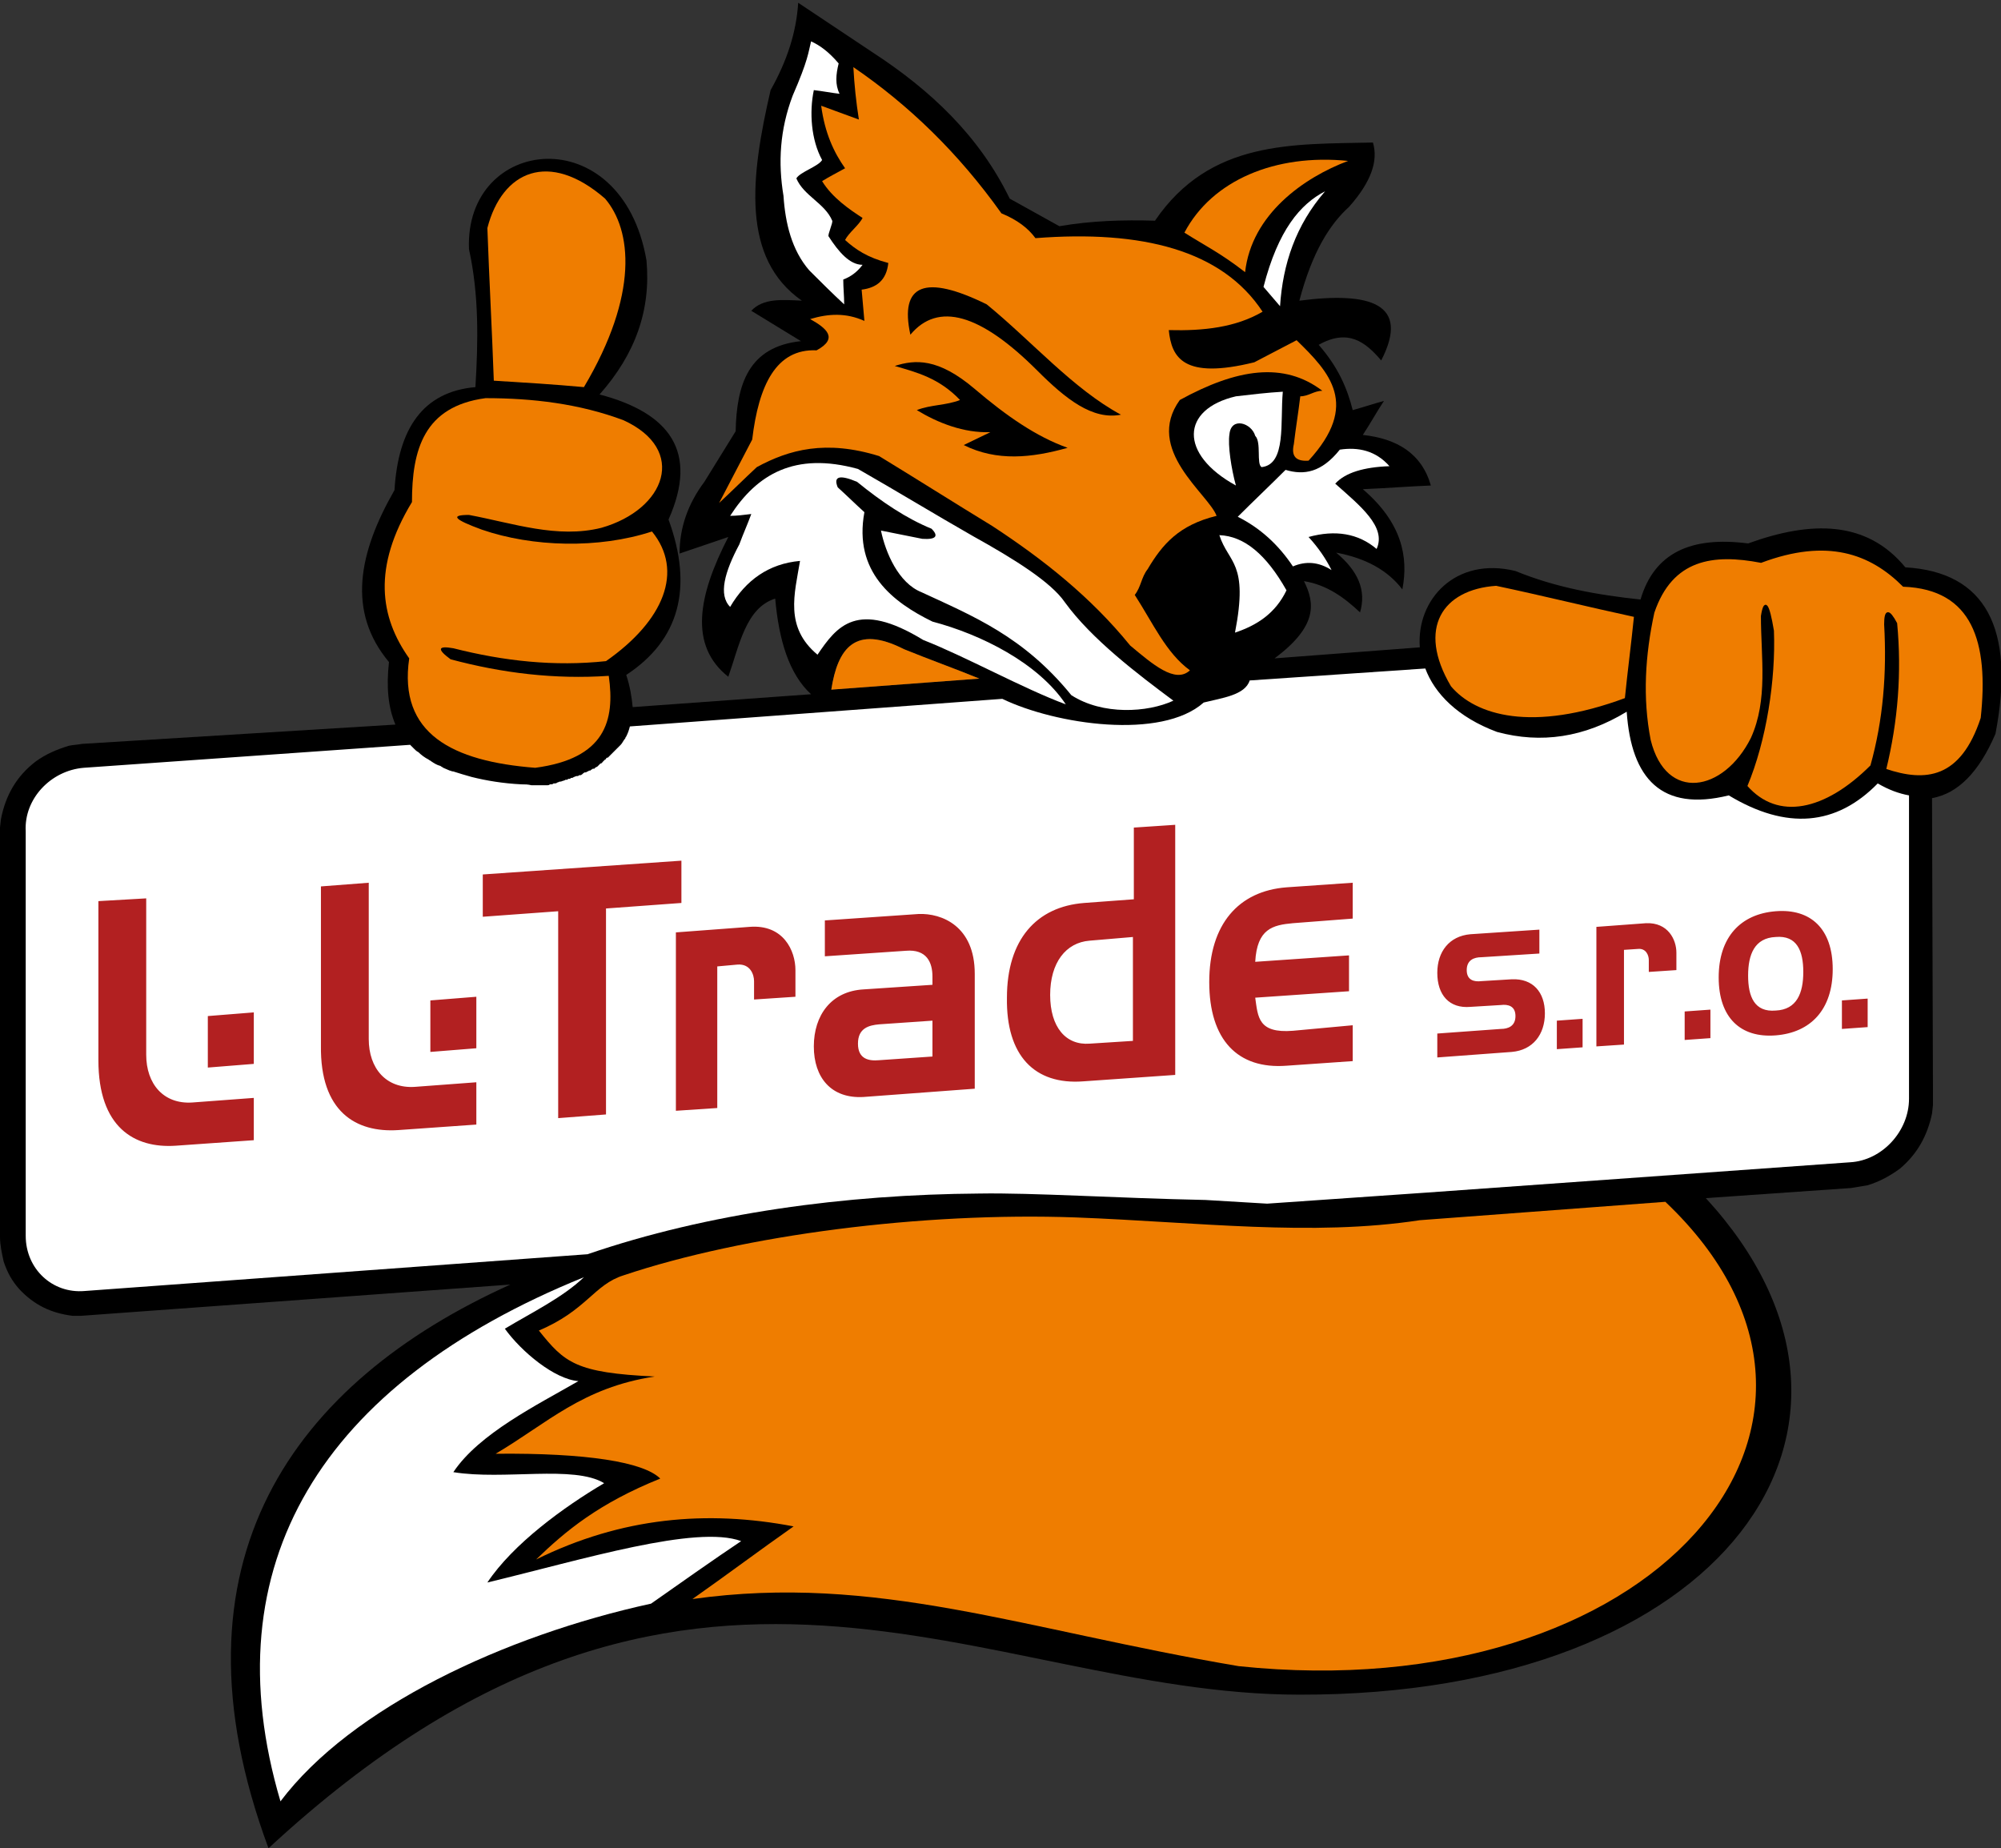
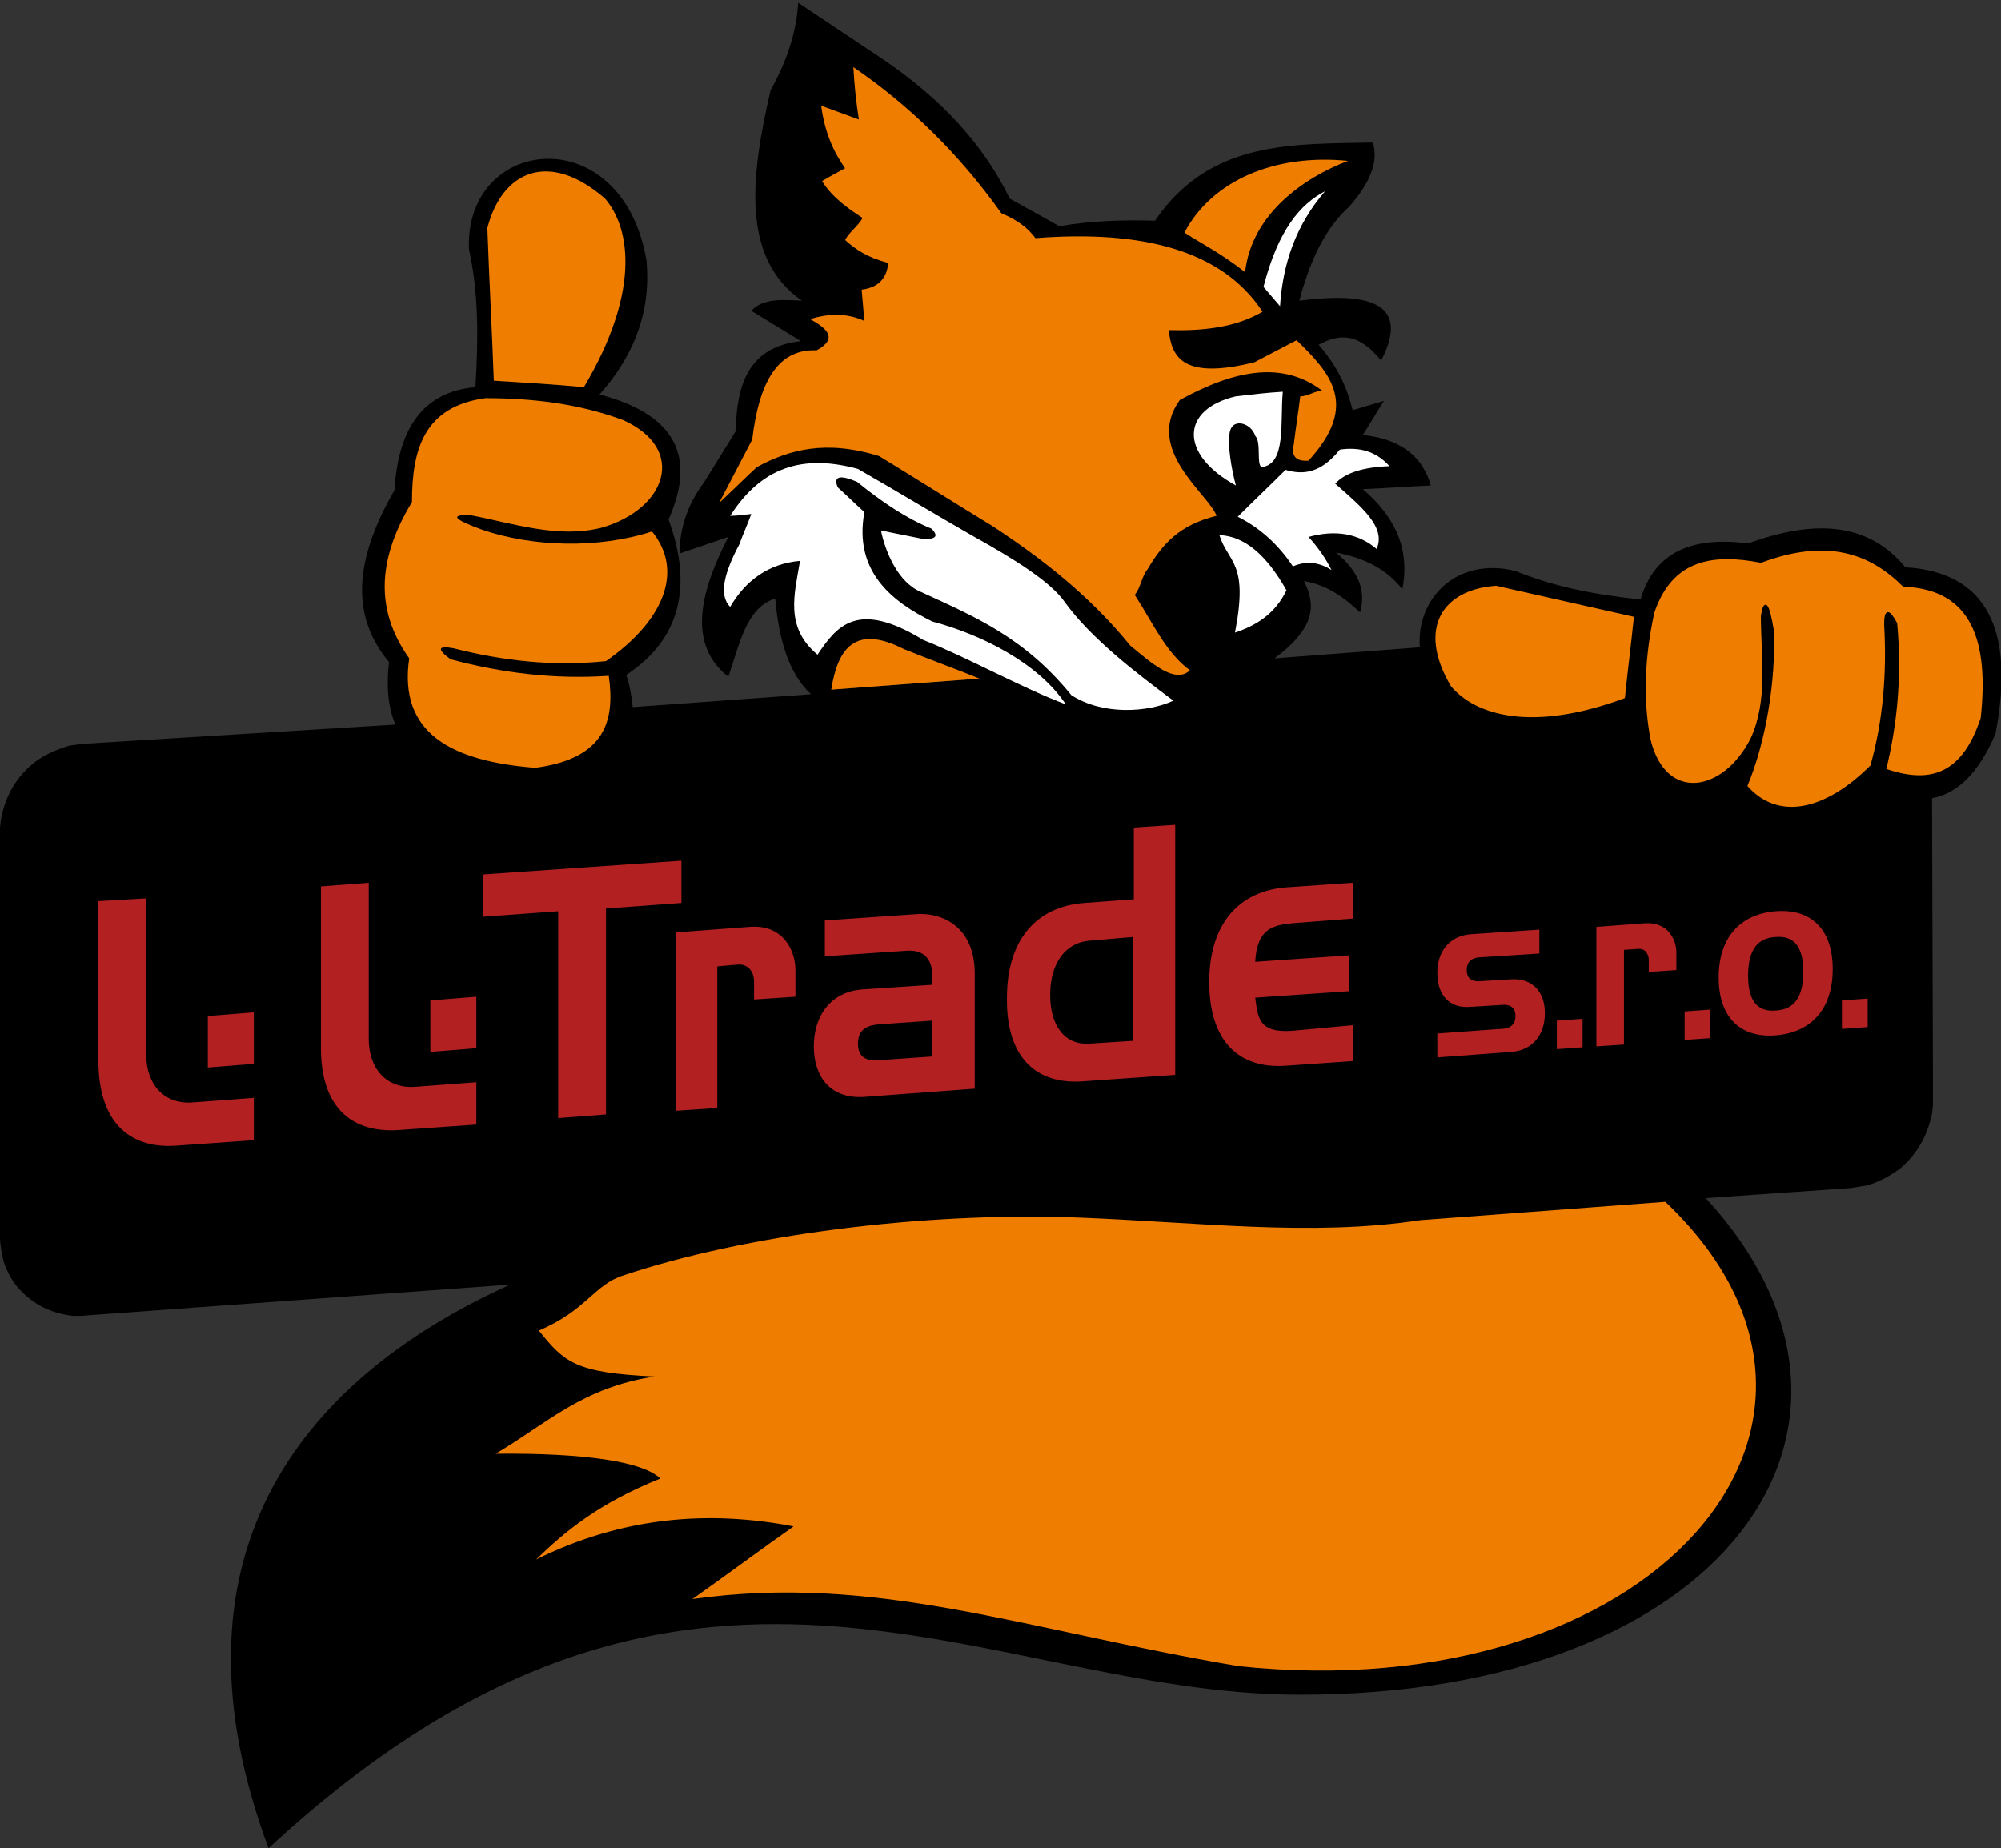
<svg xmlns="http://www.w3.org/2000/svg" version="1.1" id="Vrstva_1" x="0px" y="0px" width="217.6px" height="201px" viewBox="0 0 217.6 201" style="enable-background:new 0 0 217.6 201;" xml:space="preserve">
  <rect x="0" y="0" width="217.6" height="201" fill="#333333" stroke="none" />
  <style type="text/css">
	.st0{fill-rule:evenodd;clip-rule:evenodd;}
	.st1{fill-rule:evenodd;clip-rule:evenodd;fill:#EF7D00;}
	.st2{fill-rule:evenodd;clip-rule:evenodd;fill:#FFFFFF;}
	.st3{fill:none;stroke:#000000;stroke-width:0.216;stroke-miterlimit:10;}
	.st4{fill-rule:evenodd;clip-rule:evenodd;fill:#B22021;}
</style>
  <g>
    <path class="st0" d="M106.5,73.8L90.4,75c0.7-4.5,2.6-7.1,7.9-4.4C101,71.7,103.8,72.7,106.5,73.8 M154.4,70.4l-15.8,1.2   c4.7-3.5,4.4-6,3.2-8.4c2.5,0.4,4.4,1.8,6.1,3.4c0.7-2.4-0.2-4.5-2.6-6.5c3.2,0.6,5.6,1.9,7.2,4c0.7-3.6-0.1-7.3-4.3-10.9   c2.5-0.1,4.9-0.3,7.4-0.4c-1-3.5-3.7-5.1-7.4-5.5c0.8-1.2,1.5-2.5,2.3-3.7c-1.1,0.3-2.3,0.7-3.4,1c-0.6-2.4-1.6-4.7-3.7-7.1   c3.2-1.8,5.1-0.3,6.8,1.7c3.2-6.2-1.2-7.5-8.9-6.5c1.4-5.3,3.3-8.3,5.4-10.2c2.4-2.7,3.2-5,2.6-7c-8.7,0.2-17.7-0.3-23.7,8.5   c-3.5-0.1-6.9,0-10.4,0.6c-1.8-1-3.6-2-5.4-3c-3.3-6.8-8.6-11.8-14.9-15.9c-2.7-1.8-5.4-3.6-8.1-5.4c-0.2,3.2-1.2,6.3-3,9.5   c-2.2,9.5-3.2,18.3,3.4,22.9c-2.1-0.1-4.2-0.3-5.5,1.1c1.8,1.1,3.6,2.2,5.4,3.3c-5.7,0.6-7,4.7-7.1,9.8c-1.1,1.8-2.3,3.7-3.4,5.5   c-1.8,2.4-2.7,5-2.7,7.8c1.8-0.6,3.5-1.2,5.3-1.8c-3.3,6.4-4.3,11.8,0,15.2c1.2-3.4,1.9-7.5,5.1-8.5c0.4,4.5,1.5,8.2,3.9,10.4   l-19.4,1.4c-0.1-1.1-0.3-2.3-0.7-3.5c5.8-3.8,7.3-9.5,4.6-16.9c3.3-7.4,0.1-11.6-7.5-13.6c3.9-4.4,5.6-9.2,5.1-14.6   c-2.7-15.5-19.8-13.5-19.3-1.2c1.1,5,1,10,0.7,15c-5.7,0.5-8.4,4.5-8.8,11.2c-3.9,6.8-5.2,13.2-0.6,18.7c-0.3,2.7-0.1,4.9,0.7,6.8   L8.9,80.9C8.4,81,8,81,7.5,81.1C6.2,81.5,5,82,3.9,82.8c-2.1,1.6-3.3,3.7-3.8,6.3L0,90l0,44.5c0,0.9,0.2,1.8,0.4,2.7   c0.4,1.2,0.9,2.1,1.7,3c1.6,1.7,3.4,2.6,5.8,2.9l0.9,0l46.7-3.4C32,150.3,17.6,169.8,29.2,201c45.7-42.3,77.7-16.7,112.1-16.7   c46.2,0.1,67-29.2,44.2-54l15.8-1.1c0.6-0.1,1.2-0.2,1.8-0.3c1.3-0.4,2.4-1,3.5-1.8c1.9-1.6,3-3.6,3.5-6l0.1-0.9l0-2l-0.1-31.4   c2.8-0.5,5.1-2.8,6.9-7c2.2-11.5-1.1-17.6-9.8-18.1c-4.2-5.1-10.2-5.1-17.1-2.6c-6.2-0.8-10.2,1-11.7,6.1   c-4.7-0.5-9.2-1.3-13.6-3.1C158.3,60.5,154,65.2,154.4,70.4z" />
    <path class="st1" d="M92.8,7.3c6,4.1,11.4,9.3,16.1,15.9c1.7,0.7,2.9,1.6,3.7,2.7c11.6-0.9,20.3,1.3,24.7,8   c-2.9,1.7-6.4,2.1-10.2,2c0.3,3,1.6,5.4,9.3,3.5c1.5-0.8,3.1-1.6,4.6-2.4c3.6,3.5,6.9,7,1.3,13.1c-1.4,0.1-1.9-0.5-1.6-1.8   c0.2-1.7,0.5-3.5,0.7-5.2c0.9,0,1.5-0.6,2.4-0.6c-4.2-3.2-9.3-2.4-15.5,1c-3.9,5.4,3.1,10.2,4,12.6c-4.1,1-5.9,3.1-7.5,5.8   c-0.7,0.9-0.7,1.9-1.4,2.8c2,3.1,3.4,6.3,6,8.2c-1.6,1.5-4.1-0.7-6.5-2.7c-4.3-5.3-9.5-9.4-15-13c-4.1-2.5-8.2-5.1-12.3-7.6   c-5.8-1.8-9.8-0.7-13.3,1.2c-1.4,1.3-2.7,2.6-4.1,3.9c1.2-2.3,2.4-4.6,3.6-6.9c0.7-5.9,2.6-9.9,7-9.7c2.4-1.3,1.1-2.4-0.7-3.4   c2-0.6,3.9-0.7,5.9,0.2c-0.1-1.1-0.2-2.3-0.3-3.4c1.6-0.2,2.7-1,2.9-2.9c-2.3-0.6-3.6-1.5-4.7-2.5c0.4-0.8,1.5-1.6,1.9-2.4   c-1.4-0.9-3.3-2.2-4.4-4c0.8-0.5,1.6-0.9,2.5-1.4c-1.2-1.7-2.2-3.8-2.6-6.8c1.4,0.5,2.7,1,4.1,1.5C93.1,11.1,92.9,9.2,92.8,7.3" />
-     <path class="st2" d="M88.2,4.5c0.9,0.4,1.9,1.1,3,2.4c-0.3,1.2-0.4,2.3,0.1,3.3c-0.9-0.1-1.9-0.3-2.8-0.4c-0.5,2.4-0.3,5.4,0.9,7.6   c-0.4,0.7-2.4,1.3-2.8,2c0.8,1.9,3.1,2.7,3.9,4.6c0.1,0.2-0.5,1.5-0.4,1.7c1.1,1.7,2.3,3.1,3.7,3.1c-0.6,0.8-1.3,1.3-2.1,1.6   c0,0.9,0.1,1.8,0.1,2.7c-1.3-1.2-2.6-2.5-3.8-3.7c-1.9-2.2-2.6-5.1-2.8-8.1c-0.6-3.6-0.4-7.2,1-10.9C87.9,6.5,87.9,5.7,88.2,4.5" />
    <path class="st1" d="M128.8,25.3c2.2,1.4,3.9,2.2,6.6,4.3c0.7-6.3,6.4-10.3,11.2-12.1C138.7,16.7,131.8,19.6,128.8,25.3" />
    <path class="st2" d="M79.4,56.1c2.9-4.5,7-7,13.9-5.1c4.2,2.4,8.3,4.9,12.5,7.3c4.5,2.5,8.5,5,10,7.2c2.9,4,7.9,7.8,11.8,10.7   c-2.8,1.3-7.7,1.6-11.1-0.6c-5.2-6.4-10.7-8.6-16.3-11.2c-2.5-1-3.9-4.3-4.4-6.7c1.5,0.3,3,0.6,4.5,0.9c1.5,0.1,1.8-0.3,1-1.1   c-2.7-1.1-5.4-2.9-8.1-5.1c-1.9-0.8-2.6-0.6-2.1,0.6c1,0.9,1.9,1.8,2.9,2.7c-1.2,6.5,3.1,9.8,7.4,11.9c5.3,1.4,11.5,4.5,14.5,9   c-4.6-1.7-10.9-5.2-15.5-7c-7.2-4.4-9.4-1.5-11.5,1.6c-3.6-3-2.5-6.6-1.9-10.2c-3.4,0.3-5.9,2.1-7.6,5c-1.3-1.3-0.6-3.8,1-6.8   c0.4-1.1,0.9-2.2,1.3-3.3C80.9,56,80.1,56.1,79.4,56.1" />
    <path class="st2" d="M134.6,56.2c1.7-1.7,3.5-3.4,5.2-5.1c2,0.6,3.9,0.3,5.9-2.2c2-0.3,3.9,0.1,5.4,1.8c-2.8,0.1-4.8,0.7-5.9,1.9   c2.7,2.4,5.6,4.7,4.5,7.1c-2-1.7-4.5-2.1-7.4-1.3c1.1,1.2,1.9,2.4,2.5,3.6c-1.4-0.9-2.8-1-4.2-0.4C139,59.2,137,57.4,134.6,56.2" />
    <path class="st2" d="M134.4,52.8c-6.2-3.4-6-8.3,0-9.7c1.7-0.2,3.4-0.4,5.1-0.5c-0.3,3.3,0.4,7.9-2.3,8.2c-0.6-0.3,0-2.7-0.7-3.4   c-0.4-1.4-2.6-2.1-2.8-0.2C133.5,48.4,133.9,51,134.4,52.8" />
    <path class="st2" d="M137.4,31.2c1.6-6.2,4-9,6.7-10.4c-3.2,3.7-4.6,7.9-4.9,12.5C138.6,32.6,138,31.9,137.4,31.2" />
    <path class="st2" d="M132.6,58.2c2.7,0.1,5.1,2.1,7.3,6c-1.2,2.5-3.2,3.8-5.6,4.6C135.8,61.1,133.6,61.3,132.6,58.2" />
-     <path class="st0" d="M97.3,39.8c2.2-0.7,4.7-0.9,8.7,2.5c3.4,2.9,6.7,5.2,10.1,6.4c-3.9,1.1-7.7,1.5-11.3-0.3   c1-0.5,1.9-0.9,2.9-1.4c-2.9,0.1-5.7-1-8-2.4c1.5-0.6,3.2-0.5,4.7-1.1C102.1,41.1,99.7,40.5,97.3,39.8 M99,36.4   c-1.2-5.5,1.6-6.6,8.3-3.3c4.9,4,9.4,9.2,14.6,12c-3.1,0.6-6-1.7-9.1-4.8C106.6,34.1,102,32.8,99,36.4z" />
    <path class="st1" d="M67.8,45.7c7,3.2,4.6,9.7-2.4,11.7c-4.8,1.2-9.6-0.5-14.4-1.4c-2.1,0-1.6,0.5,1.4,1.6   c5.5,1.9,12.7,2.1,18.5,0.2c3.5,4.3,1.3,9.7-5,14.1c-5.6,0.6-11.1,0-16.6-1.4c-1.7-0.3-1.8,0.1-0.3,1.2c5.6,1.5,11.3,2.2,17.2,1.8   c0.7,4.9-0.4,9-8,10c-9-0.7-14.9-3.7-13.7-11.9c-3.2-4.5-4-9.9,0.3-17c0-5.7,1.3-10.4,8-11.3C57.9,43.3,63,43.9,67.8,45.7" />
    <path class="st1" d="M53.7,41.4c3.3,0.2,6.5,0.4,9.8,0.7C69.5,32,68.7,25,65.8,21.6c-6.1-5.3-11.2-3-12.8,3.2   C53.2,30.4,53.5,35.8,53.7,41.4" />
-     <path class="st2" d="M80.6,167.6c-2.7,1.8-7.1,4.9-9.8,6.8c-16,3.5-32.6,11.3-40.3,21.5c-7.6-25.7,4.4-45.4,33-57   c-2.3,2.2-5.6,3.8-8.6,5.6c1.8,2.5,5.4,5.5,8,5.7c-4.5,2.6-10.8,5.7-13.6,9.9c5.5,0.9,13.1-0.8,16.4,1.2   c-4.4,2.6-9.9,6.6-12.7,10.8C63.4,169.6,75.7,165.8,80.6,167.6" />
    <path class="st1" d="M181.1,130.7c25.5,24.2-1.5,55.2-46.4,50.5c-23.6-4-39.4-10.1-59.4-7.3c3.7-2.6,7.3-5.3,11-7.9   c-9.4-1.8-18.7-1-28,3.6c3.2-3.1,6.8-6.1,13.5-8.8c-1.8-1.8-8-2.8-17.9-2.7c5.6-3.3,9.4-7.2,17.3-8.4c-8.6-0.4-9.8-1.5-12.6-5   c5.2-2.2,6-5,9.2-6c13.1-4.4,32.5-6.9,49.2-6.3c13.2,0.5,25.6,2.1,37.4,0.3l0,0" />
    <path class="st1" d="M179.4,80.5c1.7,6.9,8.1,5.8,11.1-0.2c1.9-4.2,1.1-8.8,1.1-13.3c0.3-1.9,0.7-1.4,1.2,1.6   c0.2,5.3-0.8,11.9-2.9,16.9c3.4,3.9,8.6,2.8,13.6-2.2c1.4-5,1.8-10.1,1.5-15.4c0-1.6,0.4-1.6,1.2-0.1c0.5,5.3,0.1,10.6-1.2,15.9   c4.4,1.5,8.3,1.1,10.5-5.6c0.9-8.3-0.9-14.1-8.5-14.4c-3.6-3.6-8.3-5.3-15.5-2.6c-5.2-1-9.7-0.4-11.7,5.5   C178.8,71.2,178.5,75.9,179.4,80.5z" />
    <path class="st3" d="M179.4,80.5c1.7,6.9,8.1,5.8,11.1-0.2c1.9-4.2,1.1-8.8,1.1-13.3c0.3-1.9,0.7-1.4,1.2,1.6   c0.2,5.3-0.8,11.9-2.9,16.9c3.4,3.9,8.6,2.8,13.6-2.2c1.4-5,1.8-10.1,1.5-15.4c0-1.6,0.4-1.6,1.2-0.1c0.5,5.3,0.1,10.6-1.2,15.9   c4.4,1.5,8.3,1.1,10.5-5.6c0.9-8.3-0.9-14.1-8.5-14.4c-3.6-3.6-8.3-5.3-15.5-2.6c-5.2-1-9.7-0.4-11.7,5.5   C178.8,71.2,178.5,75.9,179.4,80.5z" />
    <path class="st1" d="M177.8,67c-0.3,3-0.7,6-1,9c-10.2,3.8-16.4,1.9-19.1-1.3c-3.8-6.4-0.9-10.7,5-11.1   C167.9,64.7,172.7,65.9,177.8,67z" />
-     <path class="st3" d="M177.8,67c-0.3,3-0.7,6-1,9c-10.2,3.8-16.4,1.9-19.1-1.3c-3.8-6.4-0.9-10.7,5-11.1   C167.9,64.7,172.7,65.9,177.8,67z" />
-     <path class="st2" d="M60.3,85.4c0,0,0.1,0,0.1,0 M9.1,83.5L44.6,81c0.1,0.1,0.1,0.1,0.2,0.2c0,0,0,0,0,0c0.1,0.1,0.1,0.1,0.2,0.2   c0,0,0,0,0,0c0.2,0.2,0.3,0.3,0.5,0.4c0,0,0,0,0,0c0.3,0.3,0.7,0.6,1.1,0.8c0,0,0,0,0,0c0.1,0.1,0.2,0.1,0.3,0.2c0,0,0,0,0,0   c0.3,0.2,0.6,0.4,1,0.5c0,0,0,0,0,0c0.1,0.1,0.2,0.1,0.3,0.2c0,0,0,0,0,0c0.2,0.1,0.5,0.2,0.7,0.3c0,0,0,0,0,0   c0.1,0,0.2,0.1,0.4,0.1c0,0,0,0,0,0c0.6,0.2,1.3,0.4,2,0.6c0,0,0,0,0,0c1.6,0.4,3.4,0.7,5.4,0.8c0,0,0,0,0,0c0.4,0,0.7,0,1.1,0.1   c0,0,0,0,0,0c0.2,0,0.3,0,0.5,0c0,0,0.1,0,0.1,0c0.2,0,0.3,0,0.5,0c0,0,0,0,0.1,0c0.2,0,0.4,0,0.5,0c0.1,0,0.2,0,0.3-0.1   c0,0,0.1,0,0.1,0c0.1,0,0.2,0,0.3-0.1c0,0,0.1,0,0.1,0c0.1,0,0.2,0,0.3-0.1c0,0,0,0,0,0c0.1,0,0.2-0.1,0.3-0.1c0,0,0.1,0,0.1,0   c0.2-0.1,0.4-0.1,0.5-0.2c0,0,0.1,0,0.1,0c0.1,0,0.1,0,0.2-0.1c0,0,0.1,0,0.1,0c0.1,0,0.1,0,0.2-0.1c0,0,0.1,0,0.1,0   c0.1,0,0.2-0.1,0.2-0.1c0,0,0,0,0,0c0.1,0,0.2-0.1,0.3-0.1c0,0,0,0,0.1,0c0.1,0,0.2-0.1,0.2-0.1c0,0,0,0,0.1,0c0.1,0,0.1,0,0.2-0.1   c0,0,0.1,0,0.1-0.1c0.1,0,0.1-0.1,0.2-0.1c0,0,0,0,0.1,0c0.1,0,0.1-0.1,0.2-0.1c0,0,0,0,0,0c0,0,0,0,0,0c0,0,0,0,0,0   c0.1,0,0.1-0.1,0.2-0.1c0,0,0,0,0.1,0c0,0,0.1-0.1,0.1-0.1c0.1,0,0.1-0.1,0.2-0.1c0,0,0.1,0,0.1,0c0,0,0.1,0,0.1-0.1   c0.1,0,0.1-0.1,0.2-0.1c0,0,0.1,0,0.1-0.1c0,0,0.1,0,0.1-0.1c0,0,0.1,0,0.1-0.1c0.1,0,0.1-0.1,0.2-0.1c0,0,0.1,0,0.1-0.1   c0,0,0.1-0.1,0.1-0.1c0,0,0.1-0.1,0.1-0.1c0,0,0.1-0.1,0.1-0.1c0,0,0.1,0,0.1-0.1c0,0,0.1-0.1,0.1-0.1c0,0,0,0,0.1,0   c0,0,0.1-0.1,0.1-0.1c0,0,0,0,0.1-0.1c0,0,0.1-0.1,0.1-0.1c0,0,0,0,0.1-0.1c0,0,0.1-0.1,0.1-0.1c0,0,0.1-0.1,0.1-0.1   c0,0,0.1-0.1,0.1-0.1c0,0,0.1-0.1,0.1-0.1c0,0,0,0,0.1-0.1c0.1-0.1,0.1-0.1,0.2-0.2c0,0,0,0,0,0c0.1-0.1,0.2-0.2,0.3-0.3   c0,0,0,0,0,0c0.2-0.2,0.3-0.5,0.5-0.7c0,0,0,0,0,0c0-0.1,0.1-0.2,0.1-0.2c0,0,0,0,0,0c0.2-0.4,0.3-0.7,0.4-1.1l40.5-3   c5.8,2.8,17.3,4.5,21.9,0.4c2-0.5,4.5-0.8,5-2.4l19.1-1.3c1,2.7,3.5,5.3,7.8,6.9c4.8,1.3,9.5,0.6,14.1-2.2   c0.5,7.3,3.8,10.9,11.1,9.1c6.3,3.8,11.7,3.3,16.2-1.3c1.2,0.7,2.3,1.1,3.4,1.3v30.7v2.3c0,3.5-2.9,6.7-6.4,6.9l-46.1,3.3   l-17.3,1.2l-6.7-0.4c-9.7-0.2-18.8-0.8-24.6-0.7c-14.5,0.1-29.5,2.1-42.6,6.6l-54.7,4c-3.5,0.3-6.4-2.4-6.4-6v-44   C2.6,86.9,5.5,83.8,9.1,83.5z" />
+     <path class="st3" d="M177.8,67c-0.3,3-0.7,6-1,9c-10.2,3.8-16.4,1.9-19.1-1.3c-3.8-6.4-0.9-10.7,5-11.1   z" />
    <path class="st4" d="M200.3,111.9l2.8-0.2v-3.1l-2.8,0.2 M186.9,106.3c0,4.4,2.4,6.6,6.2,6.3c3.8-0.3,6.2-2.8,6.2-7.2   c0-4.4-2.4-6.6-6.2-6.3C189.3,99.4,186.9,101.9,186.9,106.3z M193.1,101.9c2.3-0.2,3,1.5,3,3.8c0,2.3-0.7,4.1-3,4.2   c-2.3,0.2-3-1.5-3-3.8C190.1,103.8,190.8,102,193.1,101.9z M183.2,113.1l2.8-0.2v-3.1l-2.8,0.2V113.1z M176.6,103.3l1.5-0.1   c0.9-0.1,1.2,0.7,1.2,1.2v1.3l3-0.2v-1.9c0-1.4-0.9-3.3-3.3-3.2l-5.4,0.4v13l3-0.2V103.3z M169.3,114.1l2.8-0.2v-3.1l-2.8,0.2   V114.1z M159.9,109.5l3.3-0.2c0.8-0.1,1.6,0.1,1.6,1.2c0,1.1-0.8,1.4-1.6,1.4l-6.9,0.5v2.6l8.1-0.6c2.3-0.2,3.6-1.9,3.6-4.2   c0-2.3-1.3-3.8-3.6-3.7l-3.3,0.2c-0.8,0.1-1.6-0.1-1.6-1.2c0-1.1,0.8-1.4,1.6-1.4l6.3-0.4v-2.6l-7.5,0.5c-2.3,0.2-3.6,1.9-3.6,4.2   C156.3,108.2,157.6,109.7,159.9,109.5z M52.5,95.1v4.6l8.2-0.6v22.5l5.2-0.4V98.8l8.2-0.6v-4.6L52.5,95.1z M78,105.1l2.2-0.2   c1.4-0.1,1.8,1.1,1.8,1.8v2l4.5-0.3v-2.9c0-2.1-1.3-5-5-4.7l-8,0.6v19.4l4.5-0.3V105.1z M101.4,107.1l-7.5,0.5   c-3.5,0.2-5.4,2.8-5.4,6.2c0,3.4,1.9,5.7,5.4,5.5l12.1-0.9v-12.5c0-5.2-3.6-6.6-6.1-6.5l-10.2,0.7v3.9l8.8-0.6   c2.3-0.2,2.9,1.3,2.9,2.8V107.1z M101.4,114.9l-5.8,0.4c-1.1,0.1-2.3-0.1-2.3-1.8c0-1.7,1.2-2,2.3-2.1l5.8-0.4V114.9z M117.8,117.6   l10-0.7V89.7l-4.5,0.3v7.8l-5.4,0.4c-5.2,0.4-8.4,4-8.4,10.3C109.4,114.8,112.5,118,117.8,117.6z M123.2,101.9v11.3l-4.7,0.3   c-2.6,0.2-4.3-1.8-4.3-5.3c0-3.5,1.7-5.7,4.3-5.9L123.2,101.9z M140.6,112.1c-3.8,0.3-3.8-1.5-4.1-3.6l10.2-0.7v-3.9l-10.2,0.7   c0.2-3.6,1.9-4,4.1-4.2l6.5-0.5v-3.9l-7.2,0.5c-5.2,0.4-8.4,4-8.4,10.3c0,6.3,3.1,9.5,8.4,9.1l7.2-0.5v-3.9L140.6,112.1z    M19.1,124.6l8.5-0.6v-4.6l-6.7,0.5c-3.1,0.2-5-2-5-5.2V97.7L10.7,98v17.3C10.7,122.6,14.6,124.9,19.1,124.6z M22.6,116.1l5-0.4   v-5.6l-5,0.4V116.1z M43.3,122.9l8.5-0.6v-4.6l-6.7,0.5c-3.1,0.2-5-2-5-5.2V96l-5.2,0.4v17.3C34.8,120.9,38.7,123.2,43.3,122.9z    M46.8,114.4l5-0.4v-5.6l-5,0.4V114.4z" />
    <path class="st1" d="M106.5,73.8L90.4,75c0.7-4.5,2.6-7.1,7.9-4.4C101,71.7,103.8,72.7,106.5,73.8" />
  </g>
</svg>